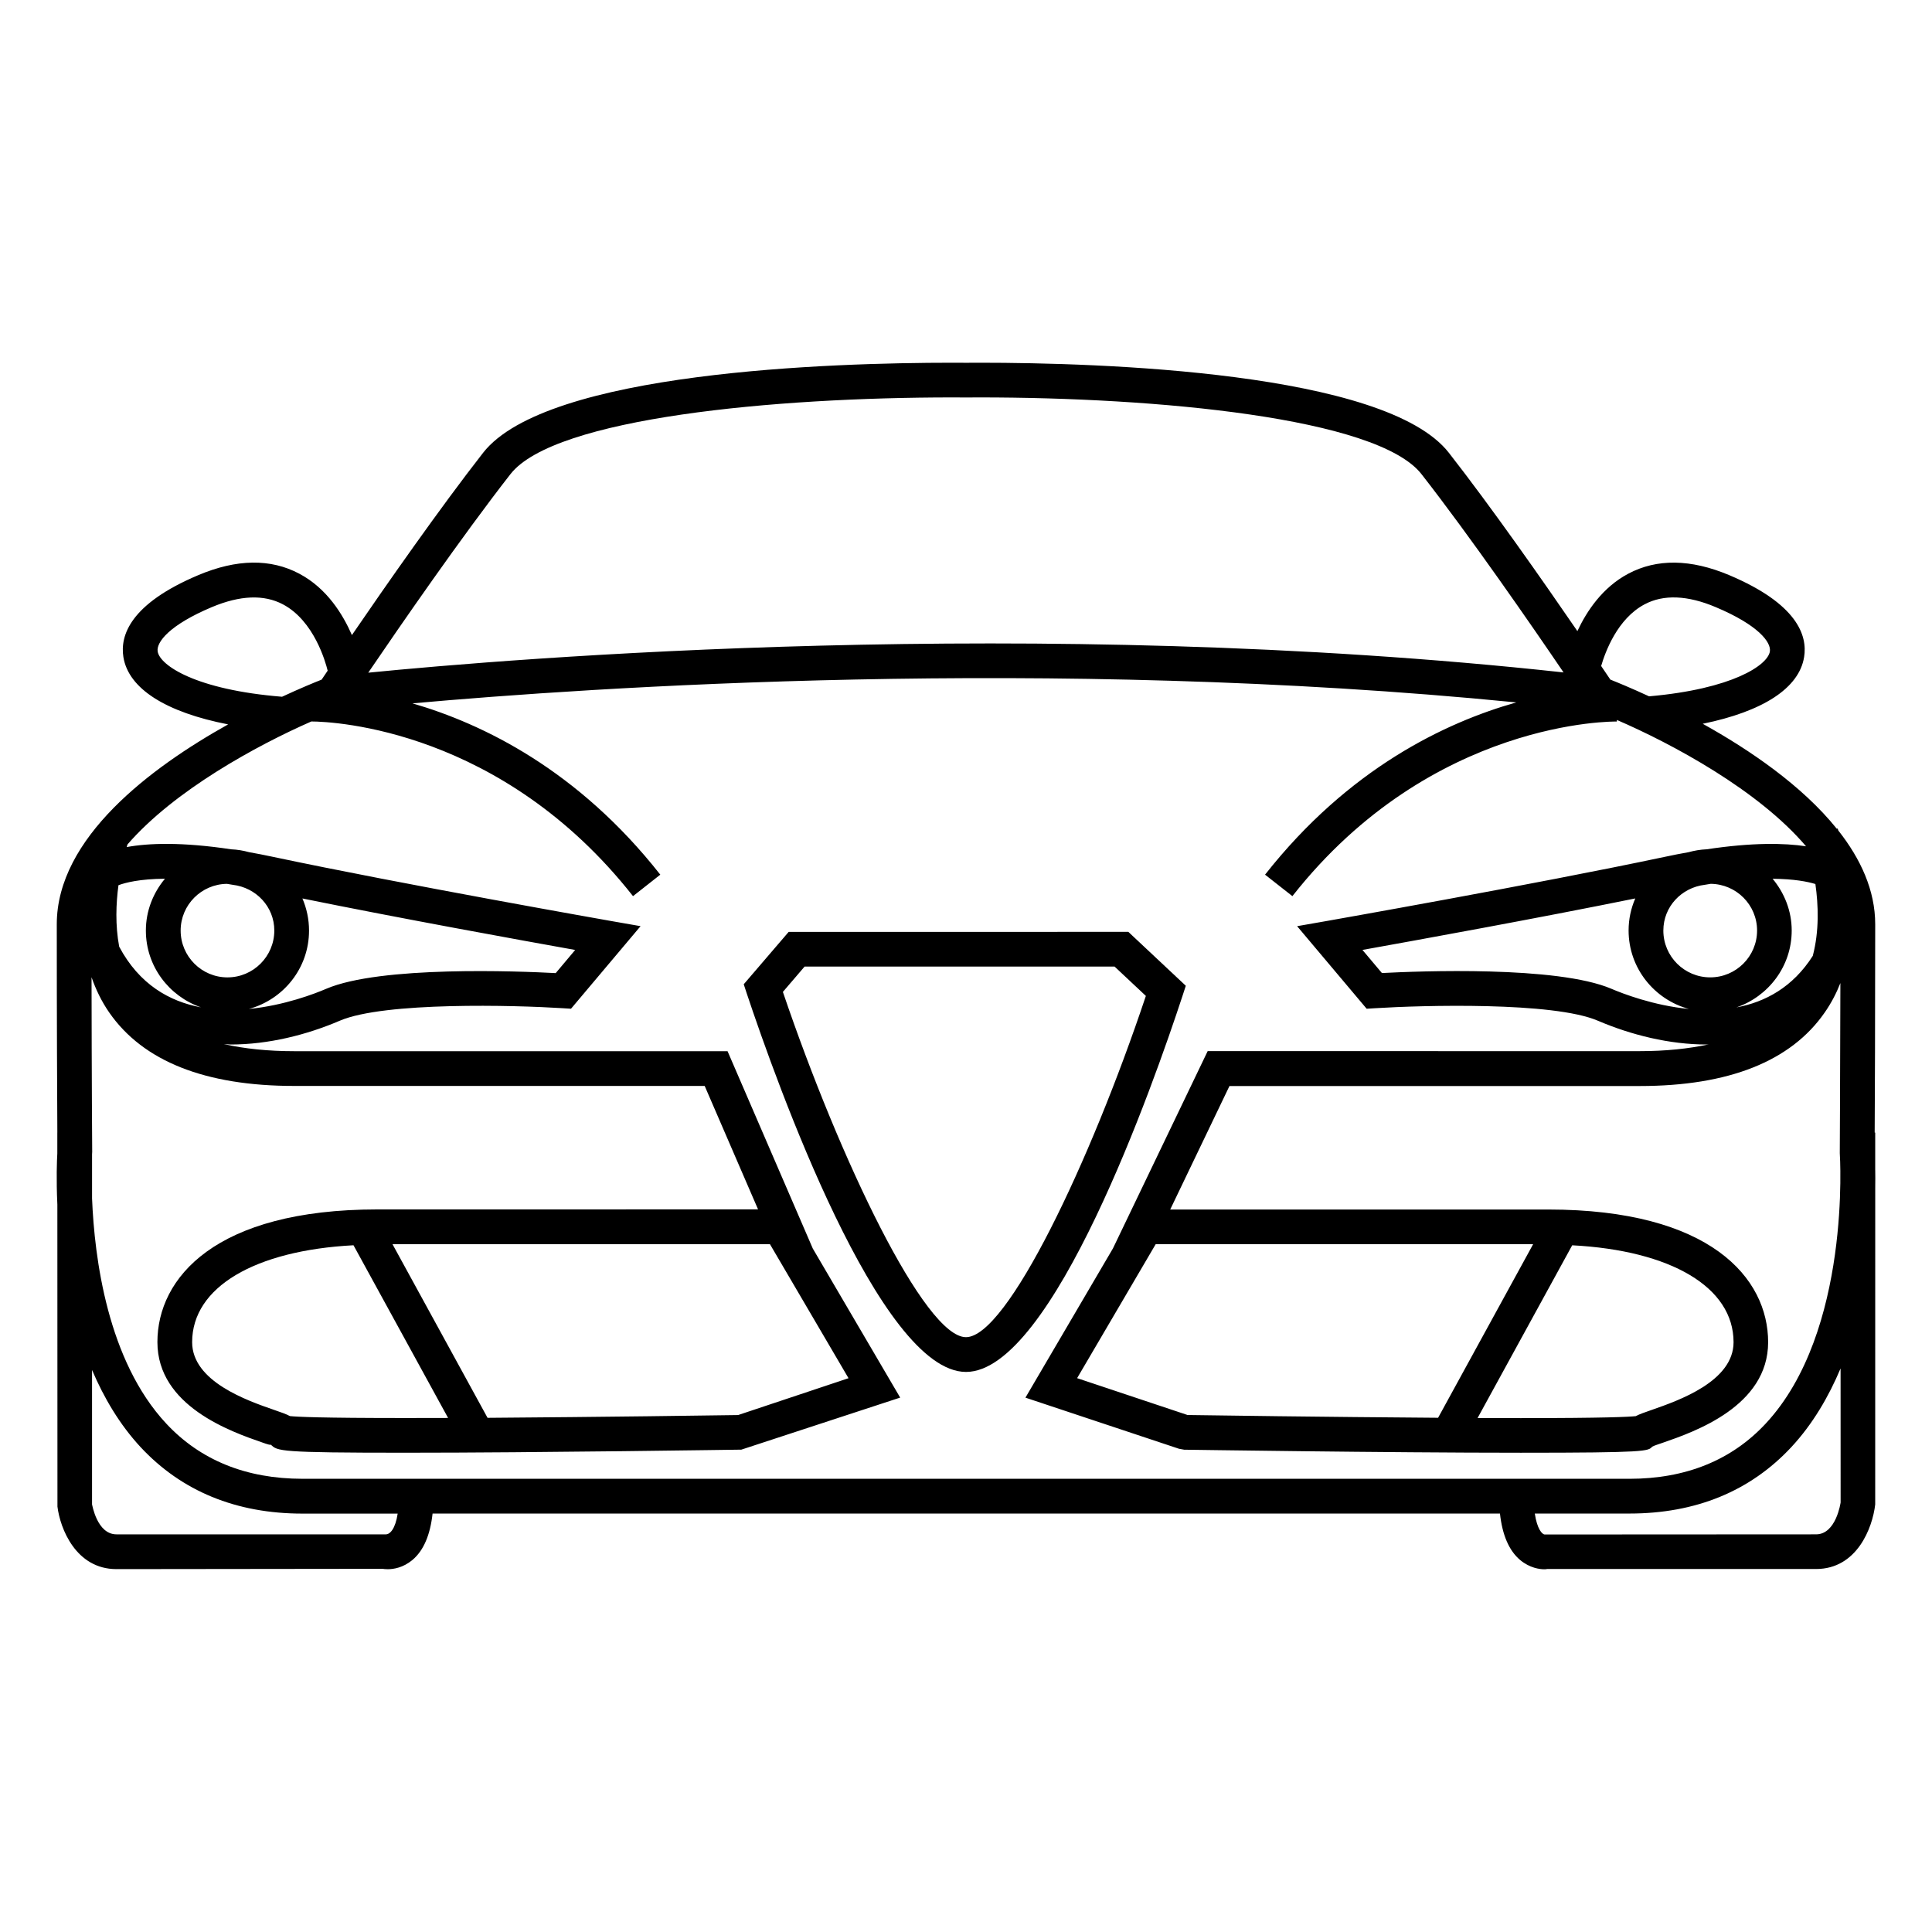
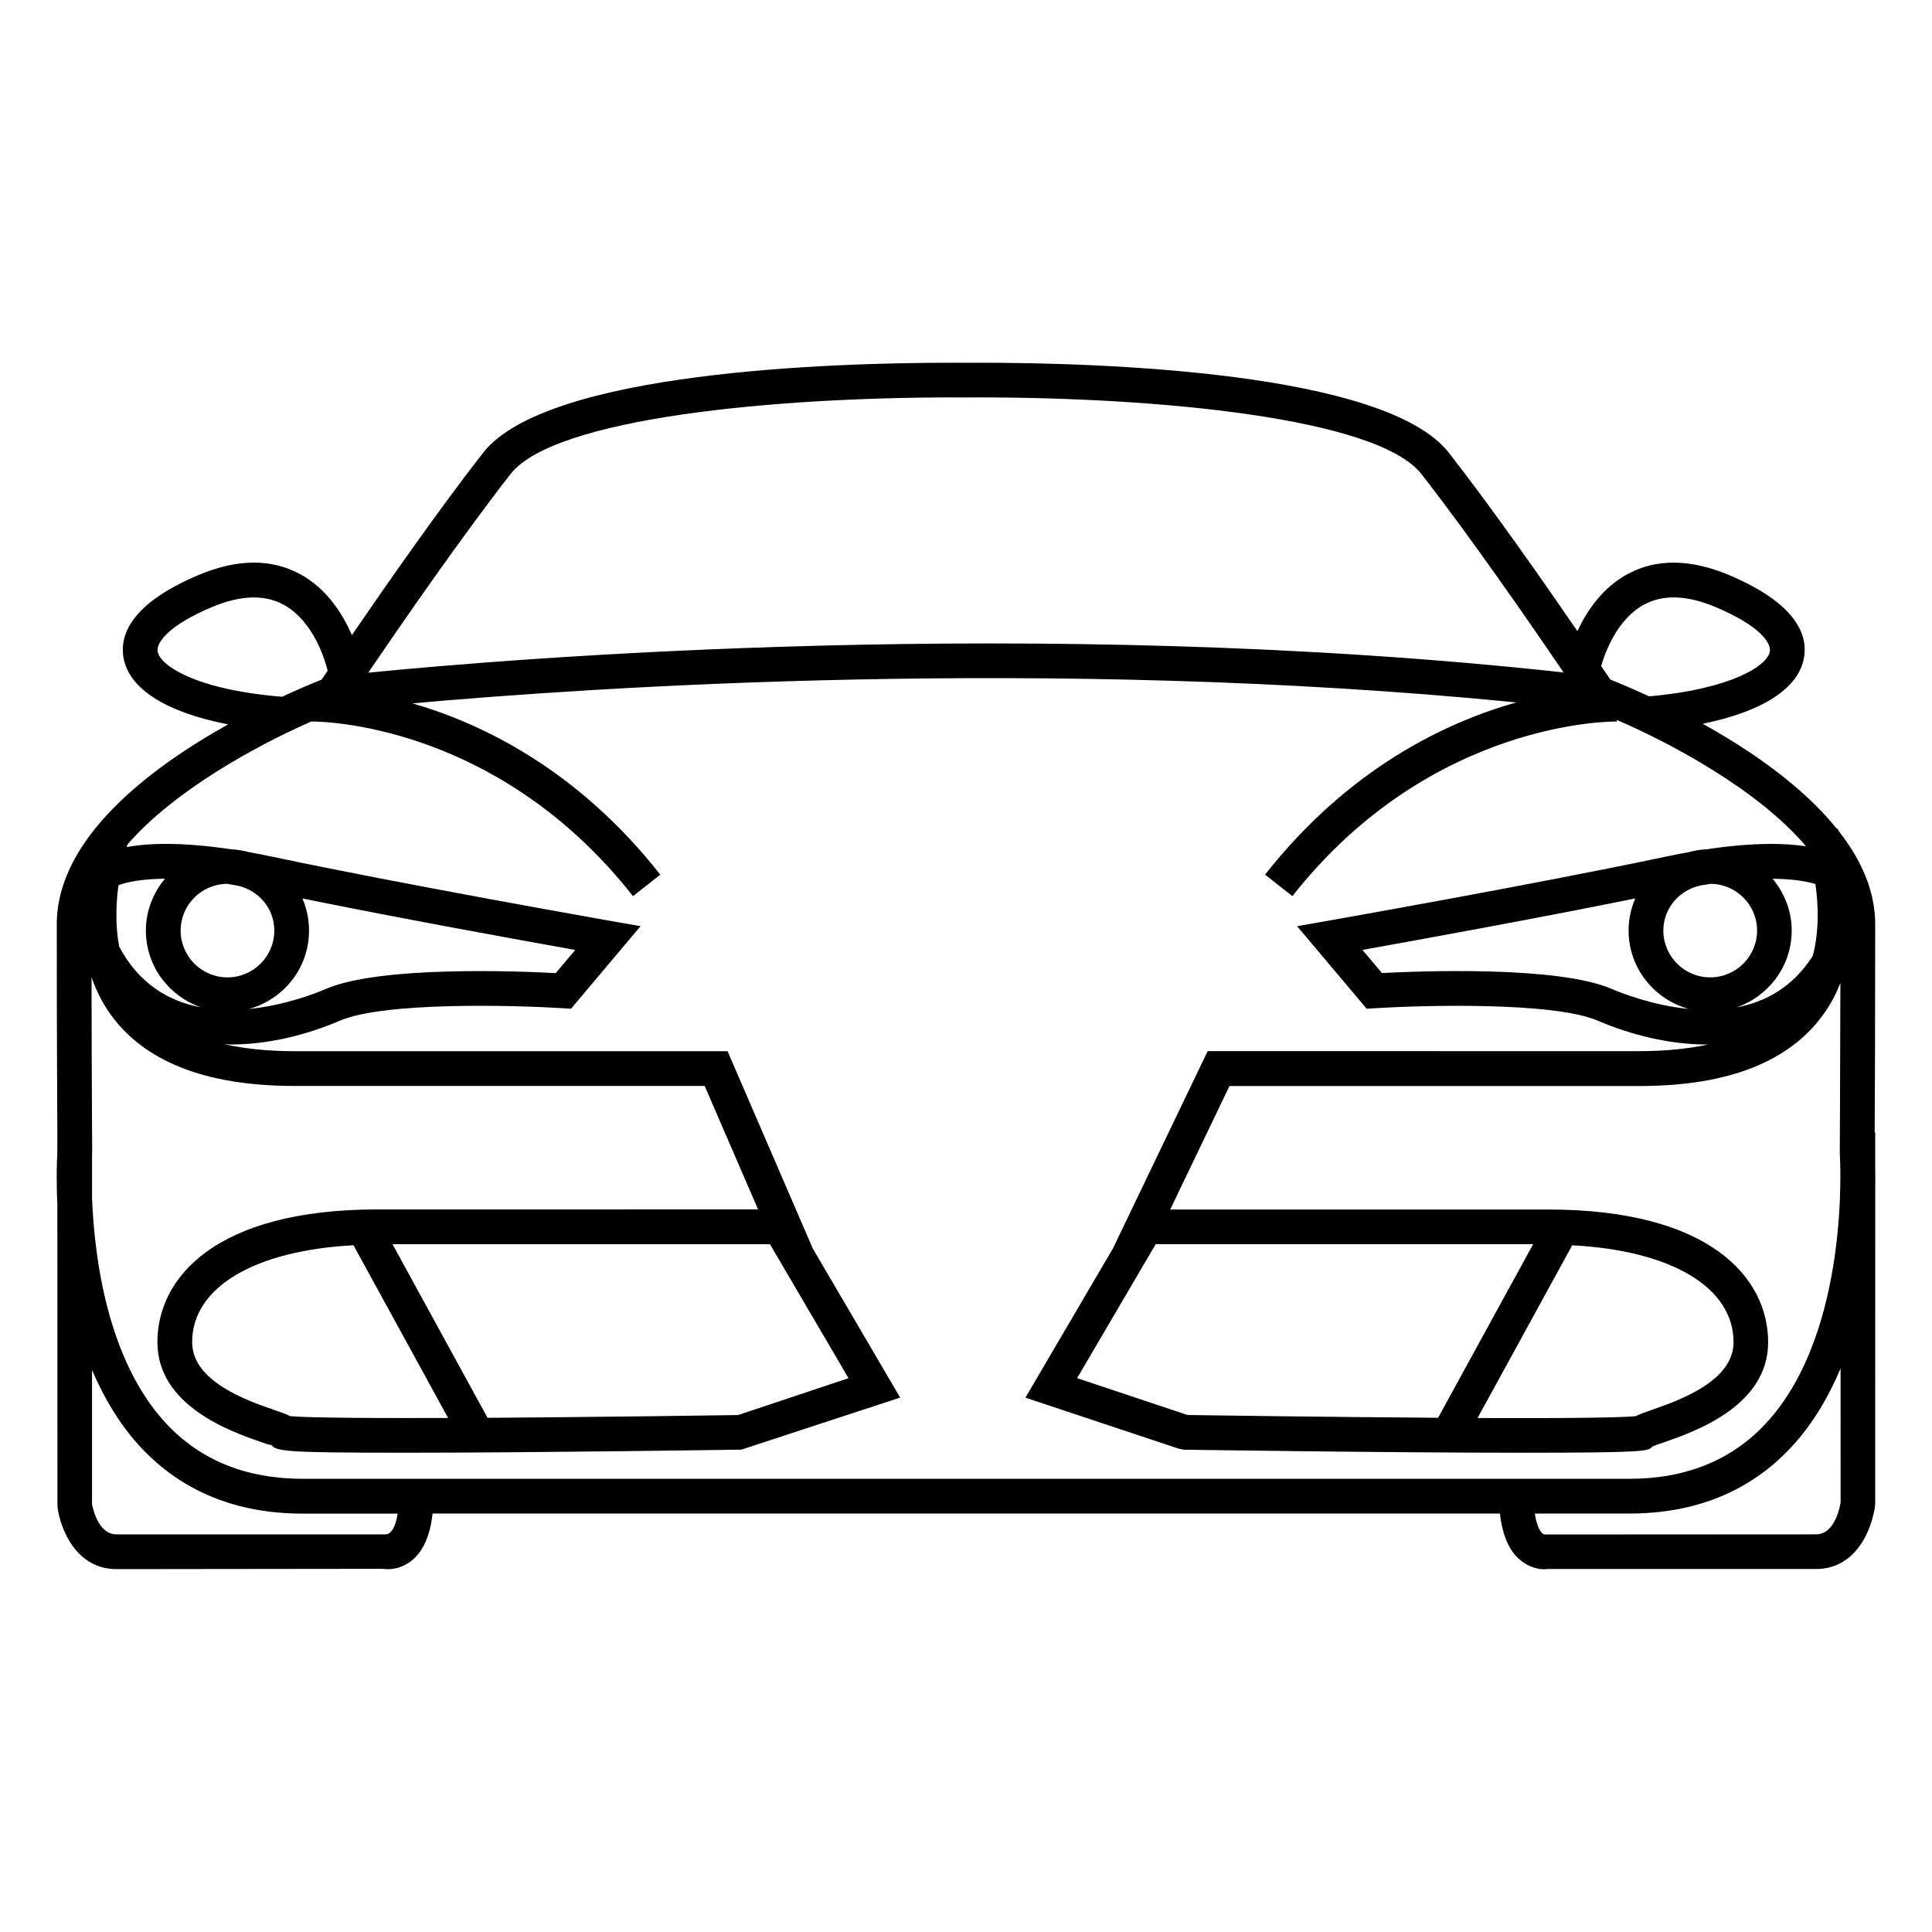
<svg xmlns="http://www.w3.org/2000/svg" fill="#000000" width="800px" height="800px" version="1.1" viewBox="144 144 512 512">
  <g>
    <path d="m640.95 454.14v-10.004h-0.141c0.047-9.062 0.141-29.352 0.141-55.191 0-8.996-3.859-17.336-9.766-24.836-0.105-0.293-0.176-0.488-0.195-0.559l-0.215 0.082c-9.23-11.492-23.195-20.969-35.535-27.824 15.895-3.246 25.531-9.402 26.867-17.672 0.934-5.699-1.785-14.09-19.84-21.715-10.184-4.297-19.199-4.418-26.781-0.371-6.82 3.629-10.992 9.91-13.461 15.203-9.027-13.16-22.816-32.883-34.066-47.266-16.816-21.531-92.52-23.859-124.29-23.859l-3.602 0.016-3.734-0.016c-31.766 0-107.47 2.324-124.3 23.859-11.547 14.781-25.781 35.176-34.773 48.316-2.402-5.492-6.613-12.375-13.922-16.254-7.609-4.055-16.625-3.93-26.793 0.371-18.07 7.621-20.762 16.016-19.844 21.715 1.359 8.418 11.336 14.641 27.754 17.836-20.465 11.43-45.41 30.027-45.41 52.984 0 25.973 0.102 46.34 0.152 55.188l-0.008-0.008v5.531c-0.102 1.762-0.309 6.699 0.012 13.578l0.023 80.02c0.691 5.727 4.848 16.57 15.637 16.57l70.547-0.082c0.207 0.039 0.68 0.105 1.34 0.105 1.535 0 4.066-0.383 6.531-2.43 2.988-2.5 4.734-6.672 5.356-12.316h282.87c0.621 5.648 2.379 9.82 5.356 12.316 2.555 2.125 5.184 2.449 6.387 2.449 0.449 0 0.699-0.039 0.664-0.07h71.363c10.797 0 14.949-10.82 15.672-17.109l0.008-84.012c0.031-1.75 0.02-3.234 0-4.547zm-16.543-56.828c-5.269 8.289-12.594 12.254-20.238 13.66 8.496-2.922 14.652-10.898 14.652-20.367 0-5.234-1.953-9.977-5.059-13.723 5.688 0.047 9.262 0.762 11.336 1.391 0.793 5.547 1.047 12.414-0.691 19.039zm-32.836 14.074c-9.426-0.918-17.582-4.086-20.523-5.344-14.379-6.156-51.117-4.68-60.824-4.176l-5.16-6.125c14.535-2.609 46.395-8.387 72.301-13.645-1.137 2.613-1.77 5.481-1.77 8.5 0.004 9.969 6.805 18.293 15.977 20.789zm-6.766-20.785c0-6.344 4.84-11.391 10.992-12.121 0.523-0.09 1.074-0.188 1.57-0.258 6.785 0.082 12.277 5.586 12.277 12.379 0 6.84-5.562 12.41-12.41 12.41-6.867 0.004-12.43-5.562-12.43-12.41zm-4.961-86.453c5.008-2.664 11.383-2.41 18.844 0.75 11.227 4.727 14.742 9.289 14.344 11.758-0.578 3.606-9.863 9.93-32.008 11.879-4.695-2.172-8.344-3.672-10.262-4.434-0.559-0.828-1.387-2.055-2.438-3.606 1.082-3.707 4.289-12.531 11.52-16.348zm-300.56-34.508c11.723-14.992 70.379-20.32 117.05-20.32l3.734 0.016 3.602-0.016c46.672 0 105.3 5.324 117.03 20.32 12.914 16.523 29.266 40.203 37.66 52.562-140.12-15.297-279.29-3.652-316.77 0.066 8.391-12.34 24.762-36.066 37.695-52.629zm-93.5 47.016c-0.398-2.469 3.113-7.027 14.332-11.754 7.492-3.152 13.82-3.41 18.859-0.746 8.246 4.359 11.285 15.246 11.859 17.582-0.648 0.953-1.215 1.793-1.602 2.371-1.949 0.77-5.707 2.312-10.484 4.535-22.887-1.844-32.371-8.32-32.965-11.988zm-10.387 61.934c1.824-0.68 5.594-1.668 12.316-1.719-3.113 3.75-5.055 8.496-5.055 13.73 0 9.461 6.141 17.422 14.609 20.355-8.344-1.547-16.363-6.082-21.68-16.078-1.07-5.723-0.844-11.473-0.191-16.289zm48.746 3.512c25.887 5.266 57.75 11.043 72.285 13.645l-5.16 6.137c-9.719-0.52-46.461-1.996-60.84 4.168-2.922 1.258-11.059 4.41-20.48 5.336 9.16-2.5 15.949-10.812 15.949-20.766 0-3.031-0.633-5.902-1.754-8.52zm-19.859 20.914c-6.84 0-12.41-5.559-12.41-12.41 0-6.793 5.492-12.297 12.262-12.379 0.492 0.07 1.043 0.168 1.559 0.258 6.152 0.734 11 5.777 11 12.121-0.004 6.844-5.57 12.41-12.41 12.41zm41.973 147.6h-0.023-71.375c-5.18 0-6.418-7.93-6.465-7.93v-35.629c3.152 7.379 7.301 14.445 12.887 20.469 10.871 11.656 25.297 17.594 42.879 17.594h25.23c-0.609 4.019-2.012 5.496-3.133 5.496zm-22.094-14.723c-14.918 0-27.066-4.922-36.117-14.641-15.559-16.691-19.02-43.898-19.648-59.66v-11.68c0.016-0.363 0.035-0.598 0.035-0.672 0-0.012-0.137-18.582-0.172-46.262 1.125 3.211 2.621 6.367 4.684 9.344 8.957 12.914 25.438 19.461 49.004 19.461h108.8l14.148 32.719-100.88 0.008c-42.988 0-58.301 18.164-58.301 35.164 0 16.953 19.512 23.734 27.844 26.617 1.305 0.473 2.348 0.766 2.195 0.527 1.742 1.754 2.168 2.168 35.543 2.168 35.59 0 88.641-0.816 89.168-0.816l42.09-13.793-23.16-39.508-22.586-52.289-114.86-0.004c-6.988 0-13.164-0.66-18.633-1.879 0.629 0.02 1.238 0.105 1.867 0.105 9.91 0 20.066-2.527 28.875-6.309 11.836-5.059 46.559-4.102 58.949-3.316l2.316 0.145 18.434-21.879-7.883-1.379c-0.539-0.102-54.77-9.629-89.602-17.004-2.195-0.469-4.281-0.875-6.289-1.23-1.512-0.418-3.074-0.684-4.707-0.754-13.211-1.988-22-1.637-27.703-0.594 0.07-0.25 0.152-0.504 0.211-0.699 12.43-14.34 34.238-26.223 48.719-32.586 6.16 0.02 50.551 2.195 85.25 46.289l7.231-5.691c-21.805-27.719-46.93-39.945-65.676-45.398 47.027-4.223 168.27-12.535 292.52-0.25-18.832 5.32-44.43 17.512-66.578 45.648l7.246 5.691c36.965-46.984 85.57-46.297 85.984-46.27l0.012-0.422c14.621 6.312 37.488 18.594 50.125 33.484-5.707-0.871-14.156-1.039-26.371 0.797-1.641 0.07-3.238 0.344-4.758 0.766-1.996 0.352-4.098 0.754-6.262 1.223-34.832 7.375-89.078 16.902-89.602 17.004l-7.879 1.379 18.43 21.879 2.324-0.145c12.391-0.777 47.117-1.754 58.941 3.316 8.805 3.769 18.965 6.309 28.863 6.309 0.191 0 0.367-0.039 0.543-0.039-5.359 1.16-11.441 1.797-18.293 1.797l-114.51-0.004-25.102 52.281-23.191 39.551 40.703 13.547 1.367 0.246c0.527 0 53.602 0.805 89.18 0.805h0.012c33.367 0 33.789-0.414 34.832-1.602 0.539-0.309 1.578-0.609 2.887-1.074 8.328-2.883 27.84-9.664 27.84-26.617 0-17.004-15.305-35.164-58.297-35.164h-100.16l15.703-32.727h108.73c23.559 0 40.047-6.555 49-19.461 1.75-2.5 3.109-5.141 4.172-7.824-0.047 26.832-0.172 44.793-0.16 45.086 0.039 0.473 3.09 47.262-19.625 71.648-9.055 9.734-21.207 14.641-36.125 14.641zm23.859-62.16h100.03l20.816 35.504-29.262 9.766c-5.125 0.09-36.875 0.523-66.398 0.734zm14.73 46.039c-3.949 0.012-7.805 0.02-11.457 0.02-22.262 0-28.652-0.316-30.465-0.516-0.973-0.527-2.277-0.984-4.262-1.664-7.023-2.438-21.648-7.496-21.648-17.93 0-14.59 16.645-24.305 42.762-25.676zm262.36-0.047c-29.512-0.207-61.27-0.648-66.398-0.734l-29.266-9.766 20.824-35.504h100.03zm35.539-45.711c26.137 1.367 42.762 11.078 42.762 25.684 0 10.398-14.621 15.477-21.652 17.93-1.996 0.691-3.289 1.145-4.266 1.664-1.82 0.195-8.195 0.523-30.457 0.523h-0.012c-3.664 0-7.508-0.012-11.453-0.02zm64.629 76.602-71.883 0.039c-0.734 0-2.055-1.496-2.656-5.551h25.09c17.582 0 32.012-5.926 42.883-17.594 5.684-6.121 9.883-13.332 13.059-20.863l0.012 35.504c-0.012 0.086-1.176 8.465-6.504 8.465z" />
-     <path d="m458.25 405.24-15.234-14.289h-18.773v0.004h-3.148l-37.07 0.004h-31.02l-11.906 13.879 0.816 2.488c7.844 23.508 35.211 100.25 58.09 100.25 22.895 0 49.66-76.203 57.34-99.562zm-58.254 93.125c-10.922 0-33.441-47.027-48.523-91.5l5.75-6.711h82.152l8.293 7.777c-14.73 44.039-36.785 90.434-47.672 90.434z" />
  </g>
</svg>